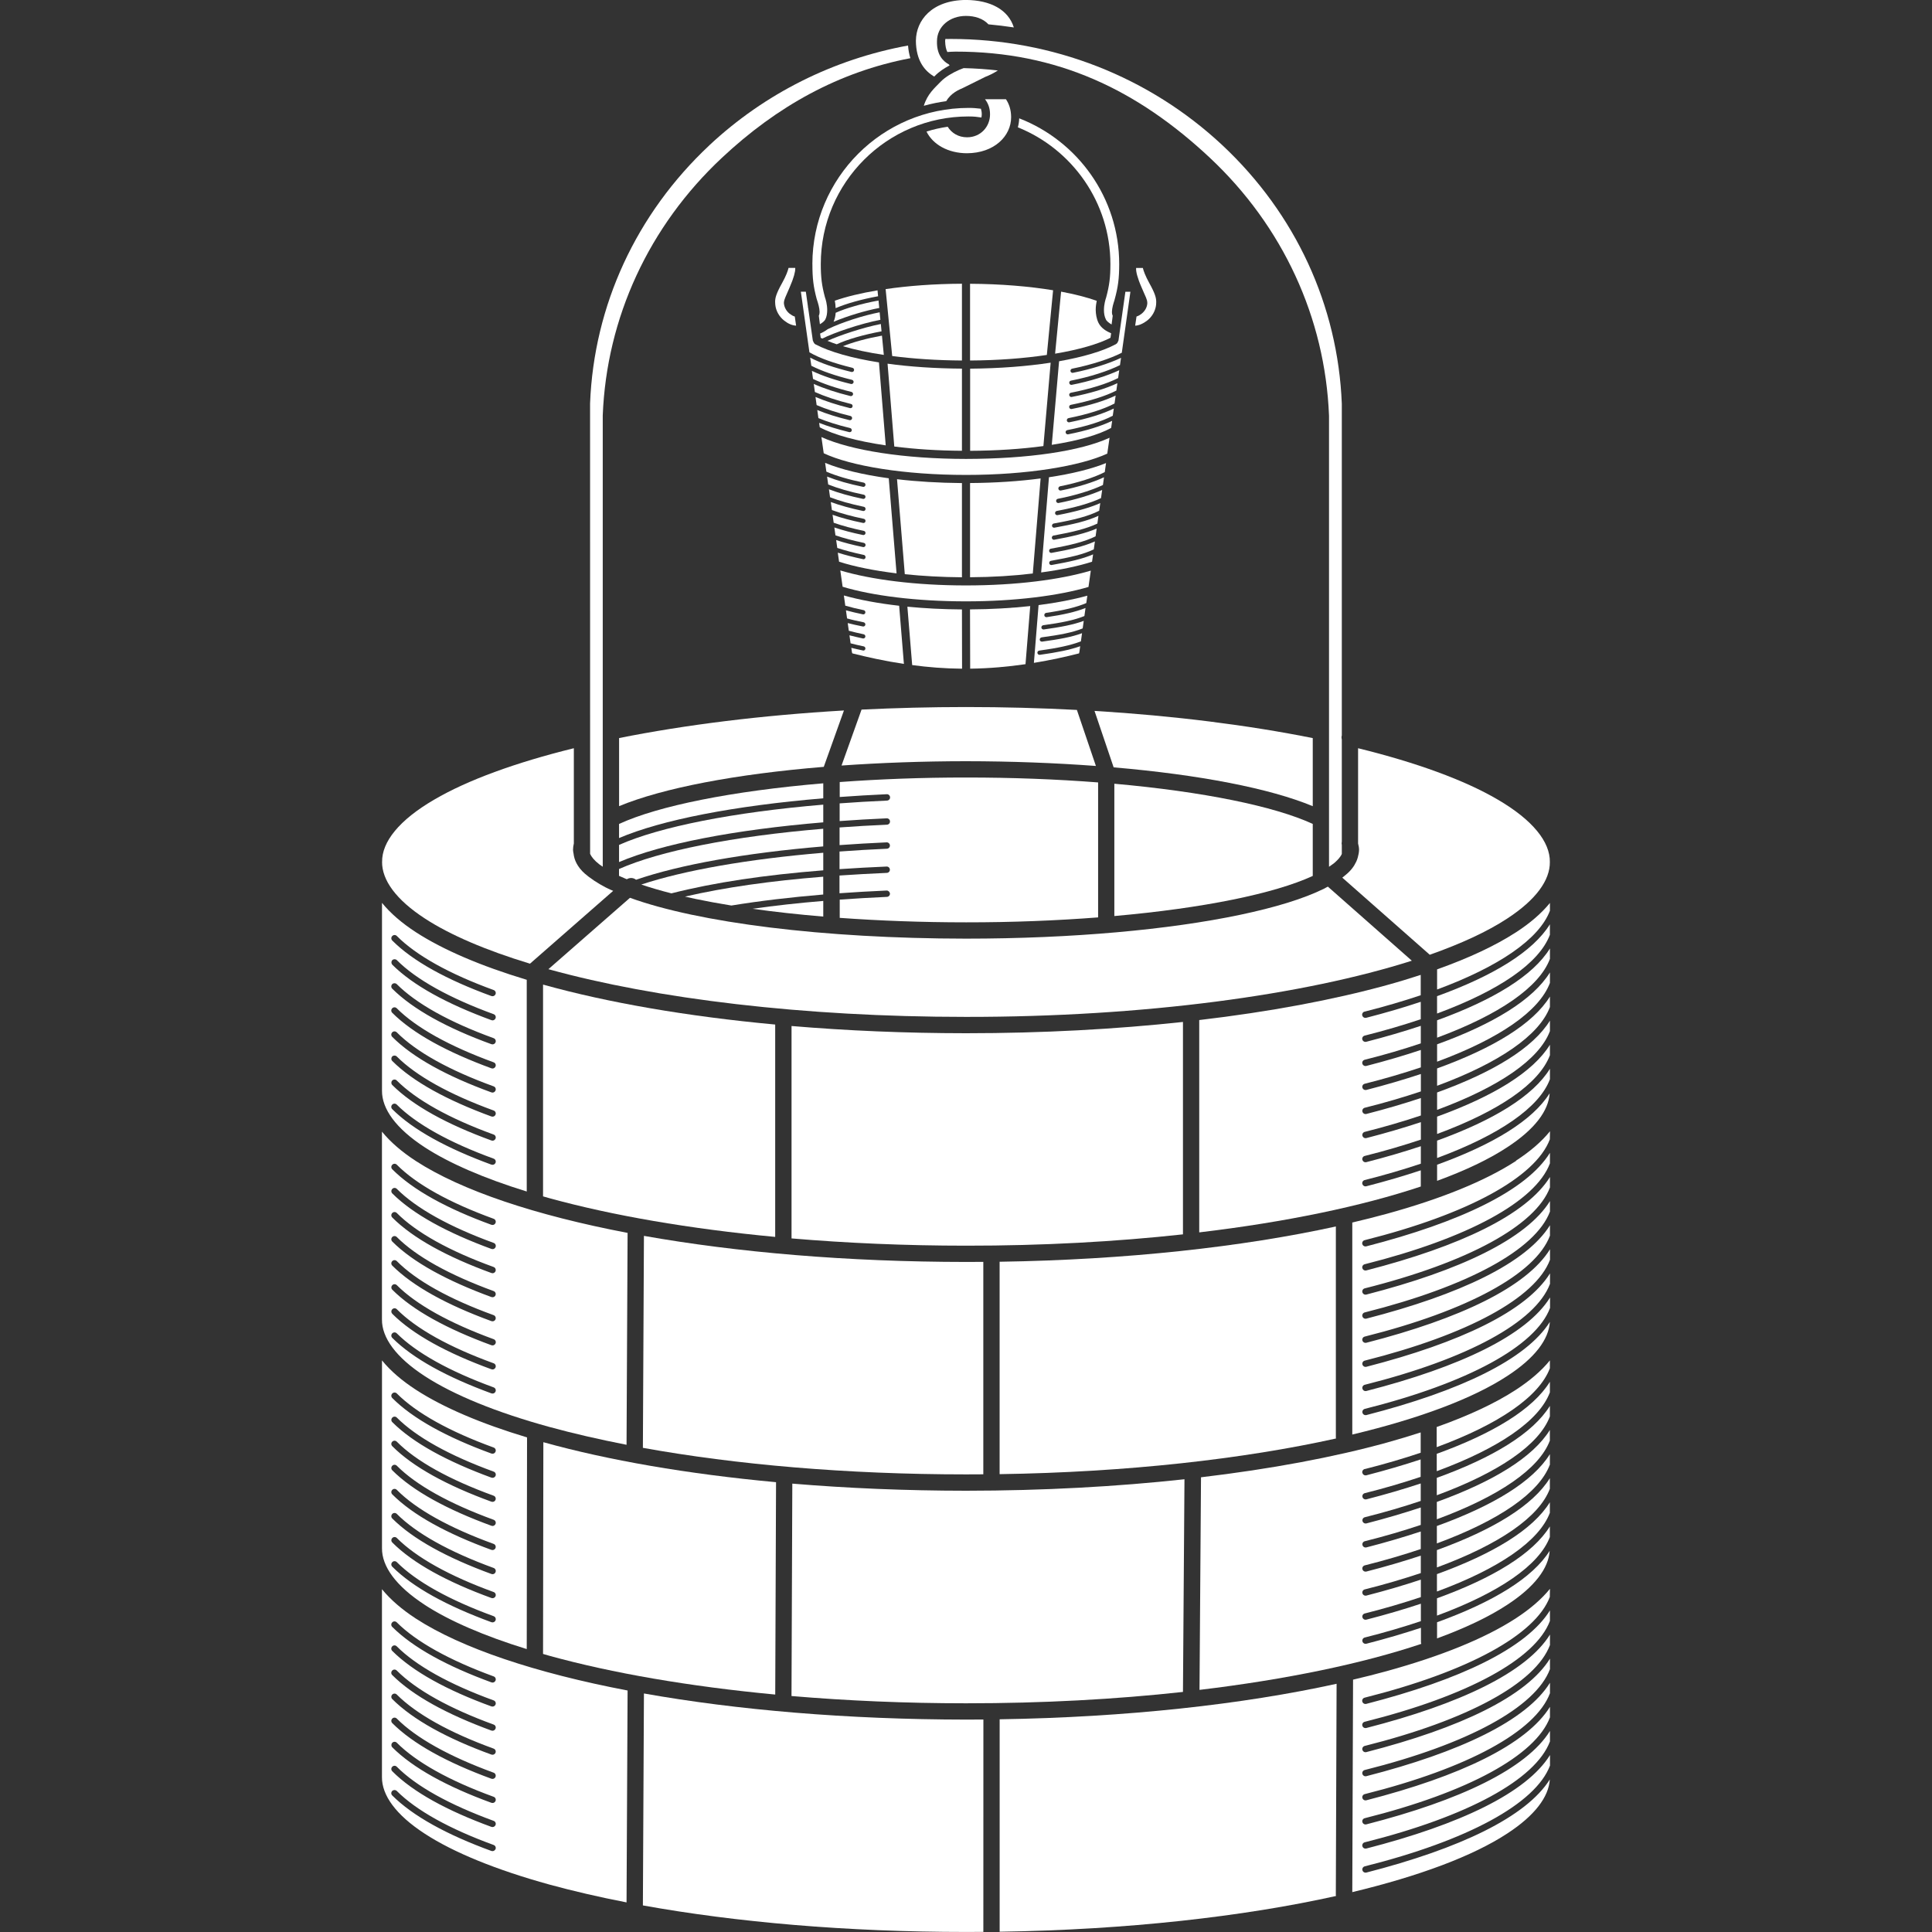
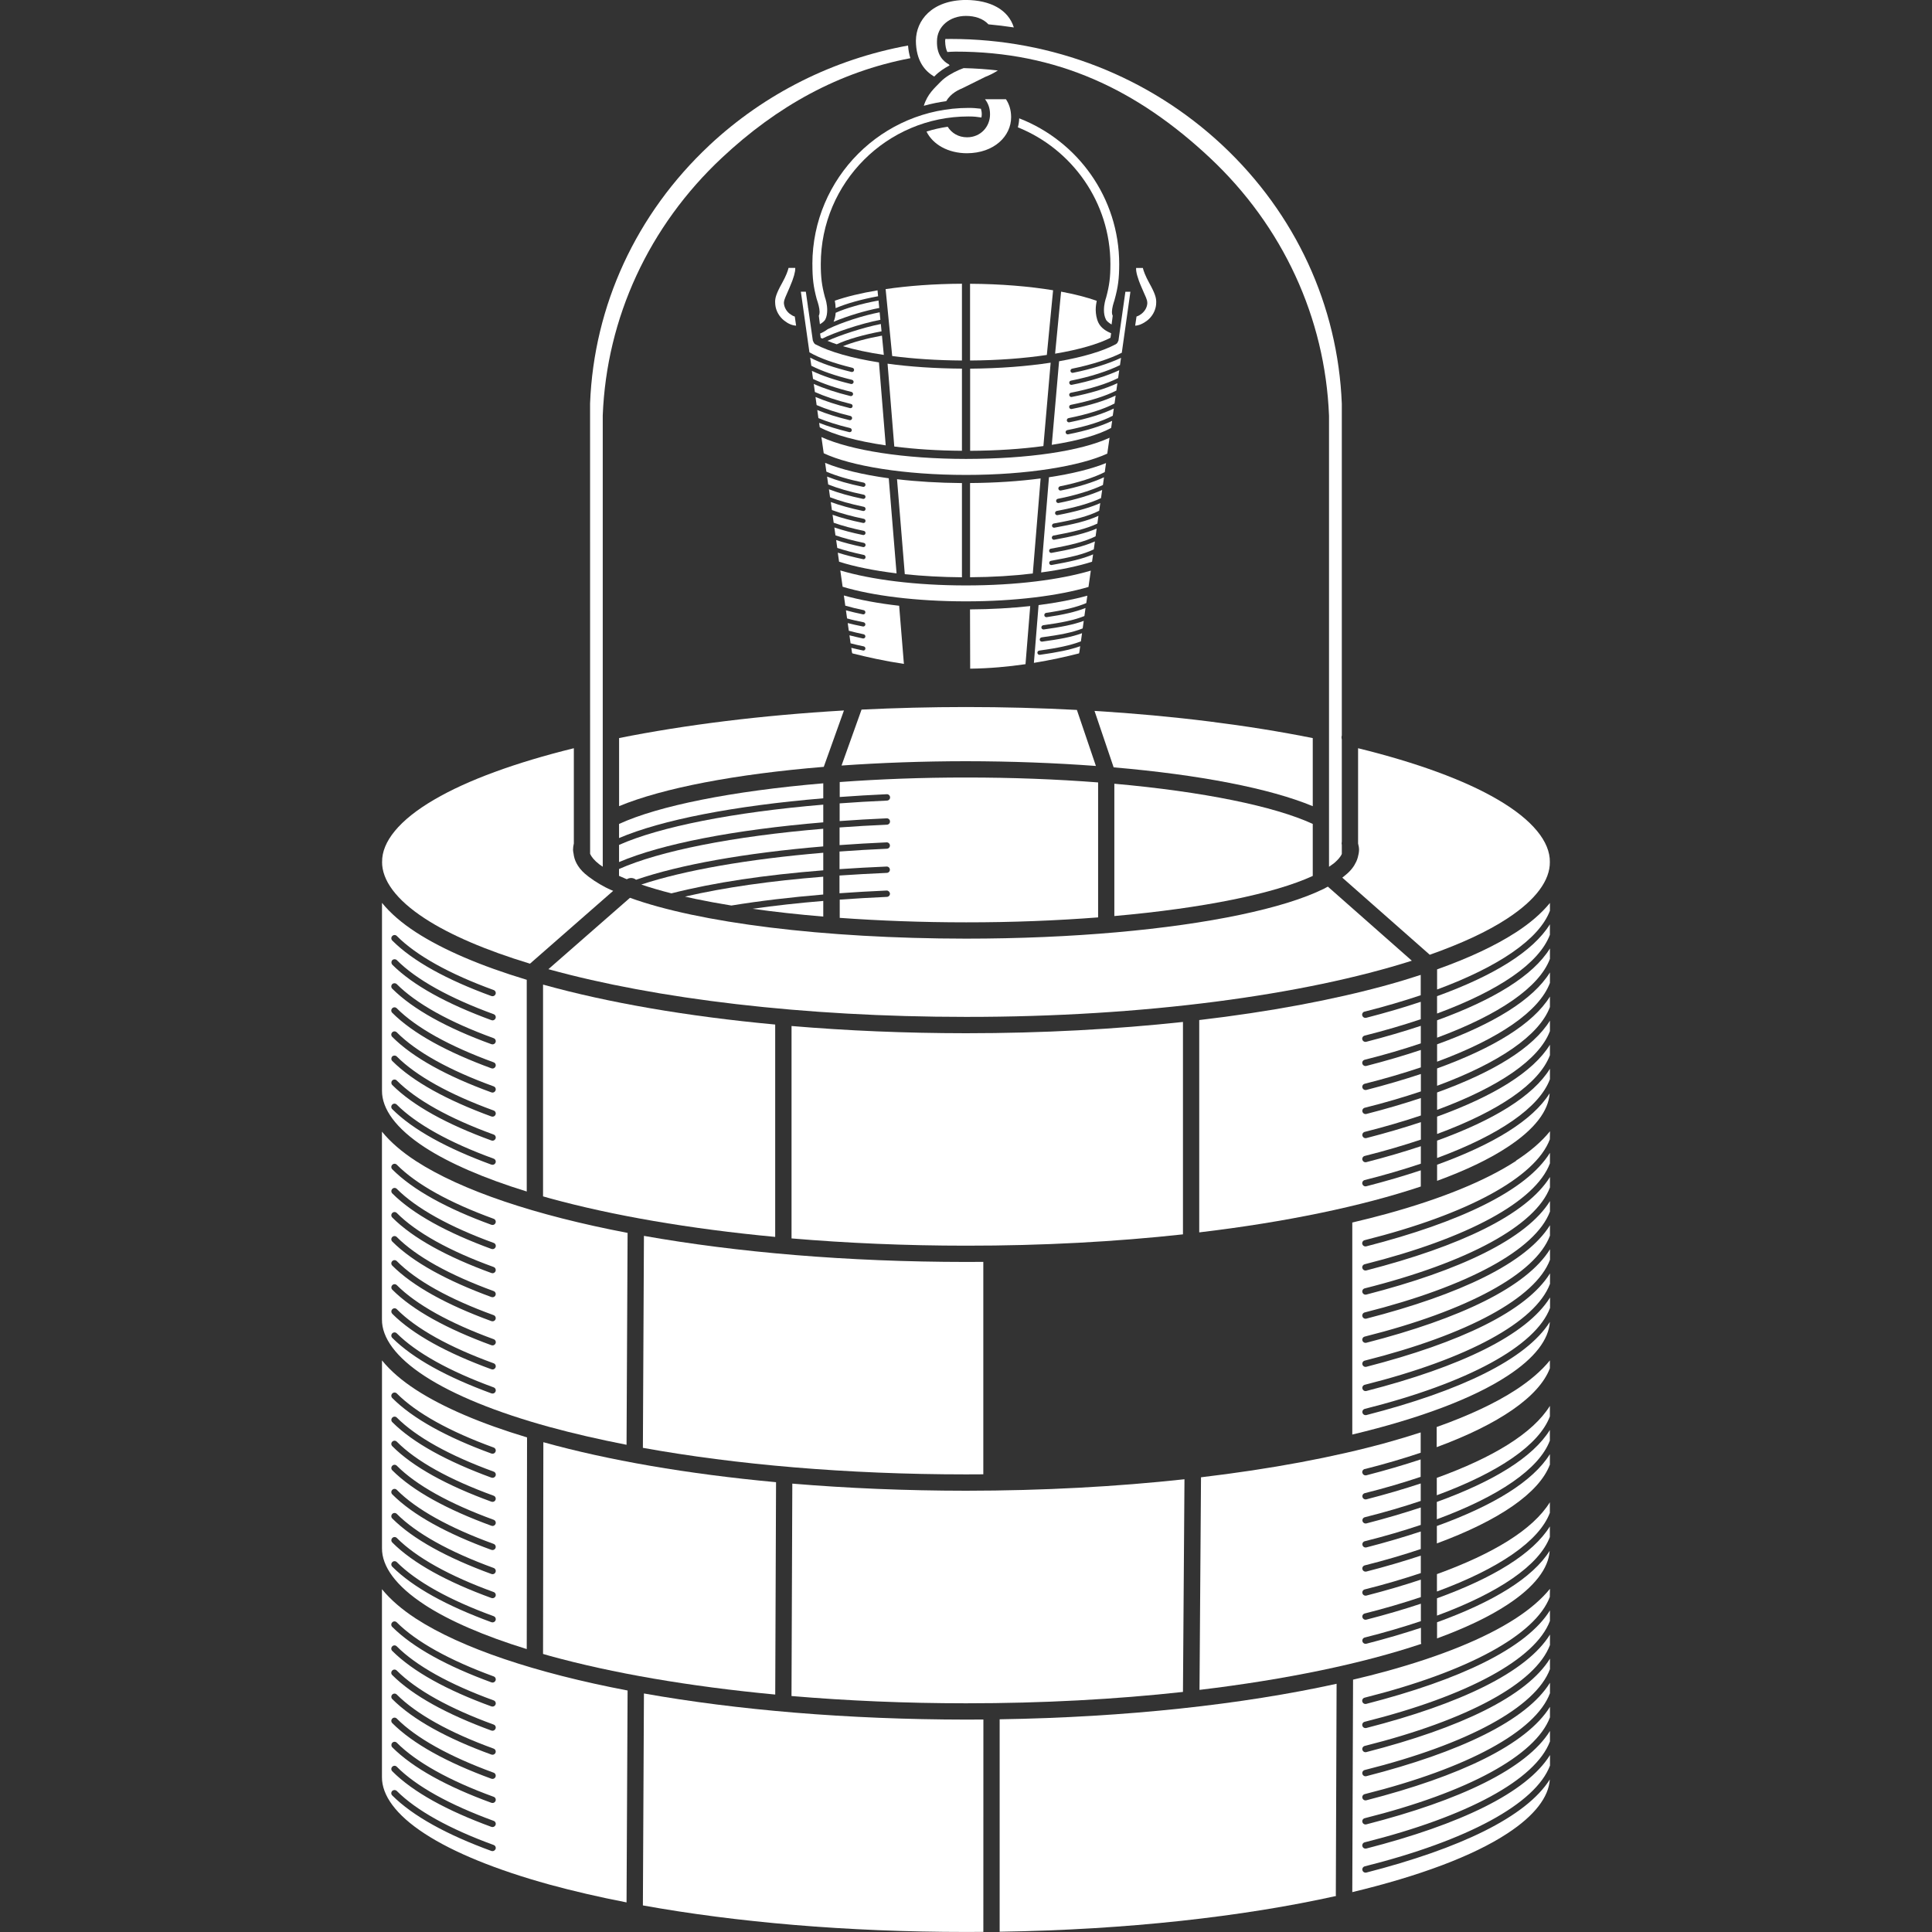
<svg xmlns="http://www.w3.org/2000/svg" id="Lag_2" viewBox="0 0 500 500">
  <rect x="0" y="0" width="500" height="500" fill="#333333" stroke="none" />
  <defs>
    <style>.cls-1{fill:none;}.cls-1,.cls-2{stroke-width:0px;}.cls-2{fill:#fff;fill-rule:evenodd;}</style>
  </defs>
  <g id="Lag_1-2">
    <rect class="cls-1" width="500" height="500" />
    <path class="cls-2" d="M210.77,88.86l-.16-.18-.25-.54-1.2-8.38c-.06-.16-.08-.32-.07-.47l-.54-3.8h-1.29l2.22,15.69c2.64,1.52,6.28,2.82,11.14,4.01.29.07.47.37.4.66-.05.25-.28.42-.53.42-.05,0-.09,0-.14-.01-4.49-1.1-7.98-2.29-10.68-3.71l.3,2.11c2.64,1.34,6.22,2.6,10.53,3.64.29.07.47.37.4.66-.07.25-.29.42-.54.42-.05,0-.09,0-.14-.01-4.03-.96-7.43-2.12-10.1-3.39l.29,2.09c2.57,1.22,5.94,2.38,9.95,3.36.29.07.47.37.4.66-.07.25-.29.42-.54.42-.03,0-.08,0-.12-.01-3.74-.92-6.93-1.99-9.5-3.14l.29,2.09c2.49,1.12,5.64,2.18,9.35,3.1.3.07.47.37.4.66-.05.25-.28.42-.53.42-.05,0-.09,0-.14-.01-3.46-.85-6.44-1.83-8.92-2.89l.29,2.1c2.39,1.03,5.33,2,8.77,2.83.29.07.47.37.4.66-.05.25-.28.42-.53.42-.05,0-.09,0-.14-.01-3.19-.77-5.99-1.65-8.33-2.62l.29,2.09c2.28.94,5.04,1.82,8.21,2.58h0c.29.06.47.35.42.64-.05.25-.28.42-.53.42-.05,0-.09,0-.14-.01-2.94-.72-5.54-1.52-7.77-2.39l.16,1.14c3.6,1.94,9.6,3.59,17.07,4.68l-1.75-21.47c-7-1.1-12.72-2.72-16.47-4.69l-.3-.24Z" />
    <path class="cls-2" d="M212.39,87.42c.14.07.29.13.44.2,2.92-1.49,9.83-3.86,15.01-4.86l-.19-1.94h0c-4.09.79-9.61,2.51-13.46,4.38-.63.49-1.3.85-1.95,1.13l.16,1.09Z" />
    <path class="cls-2" d="M210.25,68.34c0,3.73.26,5.85,1.12,9.08l.02.03.04.14c.3.91.67,2.11.68,3.14-.02.25-.01.62-.2.98l.28,2.2c.68-.4,1.27-.89,1.43-1.3.34-.68.46-1.54.46-2.38,0-1.44-.39-2.78-.59-3.32-.81-3.04-1.07-5.1-1.07-8.57.01-21.08,17.14-38.2,38.21-38.2,1.52,0,2.23.1,3.36.27h0c.05-.26.09-.53.09-.83,0-.54-.09-1.02-.22-1.44-1.29-.14-1.84-.21-3.22-.21-22.28.03-40.36,18.14-40.4,40.4Z" />
    <path class="cls-2" d="M239.78,34.05c1.64,3.33,5.56,5.6,10.47,5.61,7.06-.03,11.43-4.44,11.43-9.34-.01-1.97-.55-3.46-1.34-4.64h-5.42c.77.99,1.31,2.27,1.3,3.92,0,3.19-2.44,5.93-5.93,5.93-2.25.01-4.03-1.11-5.03-2.73-1.88.28-3.71.68-5.48,1.25Z" />
    <path class="cls-2" d="M160.21,223.1c10.99-4.69,29.8-8.36,52.85-10.28v-4.58c-23.36,1.97-42.32,5.74-52.85,10.42v4.44Z" />
    <path class="cls-2" d="M263.77,30.63c-.03.8-.15,1.57-.35,2.32,14,5.64,23.95,19.37,23.95,35.39,0,3.47-.26,5.51-1.1,8.65-.17.47-.57,1.81-.57,3.24,0,.84.13,1.7.49,2.41.16.43.79.93,1.49,1.34l.29-2.27c-.2-.36-.19-.73-.2-.98.01-1.02.38-2.22.67-3.08v-.04s.03-.1.03-.1h0c.9-3.27,1.17-5.41,1.18-9.17,0-17.17-10.77-31.86-25.89-37.72Z" />
    <path class="cls-2" d="M294.13,81.91l-.35,2.38c1.04-.08,2.02-.51,3.07-1.3,1.35-1.04,2.18-2.57,2.35-4.14.02-.25.03-.48.03-.7,0-1.08-.29-2.19-1.82-4.94-1-1.82-1.45-3.07-1.64-3.86h-1.74c-.01.06-.01.13-.01.2-.01.8.31,2.3,1.43,4.85,1.09,2.6,1.42,2.96,1.47,3.95v.21c-.09,1.06-.65,1.97-1.48,2.64-.36.27-.79.56-1.3.71h0Z" />
    <path class="cls-2" d="M287.81,108.92c-2.89,1.38-6.64,2.55-11.37,3.48-.04.01-.08.01-.11.01-.26,0-.48-.19-.54-.45-.07-.3.12-.6.43-.65,5.04-.99,8.94-2.25,11.76-3.71l.27-1.87c-2.9,1.41-6.68,2.59-11.5,3.56-.03.01-.08.01-.11.01-.26,0-.48-.18-.54-.44-.05-.3.14-.6.44-.65,5.14-1.03,9.07-2.31,11.9-3.78l.29-2.06c-2.88,1.36-6.63,2.53-11.37,3.48-.04.01-.08.01-.11.01-.26,0-.48-.18-.54-.44-.07-.3.12-.6.43-.65,5.04-1.01,8.97-2.27,11.77-3.69l.27-1.91c-2.96,1.41-7.08,2.63-11.81,3.56-.04.01-.08.01-.11.01-.26,0-.48-.19-.54-.45-.07-.3.13-.6.43-.65,5.05-.99,9.36-2.34,12.22-3.8l.29-2.03c-3.09,1.45-7.58,2.86-12.28,3.78-.03.01-.08.01-.11.01-.26,0-.48-.18-.54-.44-.07-.3.12-.6.43-.65,4.99-.98,9.76-2.54,12.69-4.02l.27-1.88c-3.09,1.47-7.66,2.92-12.43,3.87-.04.01-.08.01-.11.01h0c-.26,0-.49-.18-.54-.43-.05-.3.14-.6.44-.65,5.06-1.01,9.93-2.62,12.84-4.12l2.23-15.79h-1.3l-1.79,12.63-.29.6-.17.18-.26.19c-3.41,1.81-8.48,3.3-14.65,4.39l-1.89,21.63c6.72-1.04,12.06-2.55,15.36-4.37l.27-1.87Z" />
    <path class="cls-2" d="M160.21,216.89c10.99-4.7,29.8-8.36,52.85-10.29v-3.88c-23.64,2-42.71,5.84-52.85,10.52v3.65Z" />
    <path class="cls-2" d="M213.18,117.3c6.93,3.28,20.85,5.62,36.82,5.61,15.78.01,29.55-2.29,36.56-5.51l.59-4.11c-7.51,3.46-21.1,5.46-37.16,5.48-15.96-.01-29.8-2.2-37.41-5.66l.6,4.19Z" />
    <path class="cls-2" d="M274.61,75.49l-1.55,16.04c6.12-1.03,11.11-2.46,14.33-4.11l.17-1.16c-1.2-.52-2.56-1.29-3.27-2.7h0c-.53-1.09-.69-2.26-.72-3.33,0-.89.12-1.71.26-2.38-2.56-.91-5.67-1.71-9.22-2.37Z" />
    <path class="cls-2" d="M401.1,363.86c-4.39,7.08-14.68,13.33-29.26,18.61v4.5c16.07-5.93,26.5-13.06,29.27-20.4v-2.71Z" />
    <path class="cls-2" d="M248.95,93.3v-19.87c-7.18.03-13.9.54-19.75,1.39l1.7,17.32c5.45.71,11.57,1.12,18.06,1.16Z" />
    <path class="cls-2" d="M249.99,197c11.82.01,23.11.45,33.63,1.23l-4.92-14.5c-9.31-.49-18.9-.75-28.71-.75-9.22,0-18.25.24-27.02.66l-5.18,14.48c10.11-.71,20.91-1.11,32.19-1.12Z" />
-     <path class="cls-2" d="M401.1,385.28v-2.73c-4.38,7.08-14.66,13.33-29.23,18.61v4.49c16.06-5.92,26.47-13.02,29.24-20.37h-.01Z" />
    <path class="cls-2" d="M401.1,391.5v-2.71c-4.38,7.08-14.65,13.31-29.22,18.59v4.5c16.05-5.92,26.46-13.04,29.23-20.38h-.01Z" />
    <path class="cls-2" d="M401.11,397.76h-.01v-2.72c-4.38,7.07-14.66,13.32-29.21,18.6v4.48c16.04-5.92,26.45-13.03,29.22-20.36h0Z" />
    <path class="cls-2" d="M401.11,379.04v-2.71c-4.39,7.09-14.67,13.32-29.25,18.6v4.5c16.06-5.92,26.48-13.05,29.25-20.39h0Z" />
    <path class="cls-2" d="M164.61,227.68c11.27-3.89,28.21-6.93,48.44-8.63v-4.57c-23.36,1.95-42.32,5.74-52.85,10.42v1.77c.64.29,1.31.58,2.02.88.75-.47,1.68-.43,2.38.12Z" />
    <path class="cls-2" d="M401.1,372.81v-2.73c-4.39,7.09-14.67,13.34-29.25,18.62v4.49c16.07-5.93,26.49-13.04,29.26-20.38h-.01Z" />
    <path class="cls-2" d="M390.02,415.35c7.17-4.67,10.75-9.5,11.03-14-4.41,7.04-14.65,13.24-29.14,18.49h0v4.17c7.29-2.67,13.41-5.57,18.11-8.66Z" />
    <path class="cls-2" d="M248.11,18.14c-1.56.68-3.43,1.73-4.67,3.01-1.59,1.66-3.42,3.17-4.36,6.23,1.89-.53,3.82-.93,5.81-1.2,1.22-2.13,3.35-2.99,4.33-3.42h0l5.85-2.9c.8-.3,1.98-.84,3.18-1.62-2.88-.34-5.83-.54-8.86-.61-.38.13-.81.3-1.28.5Z" />
    <path class="cls-2" d="M353.15,261.81c5.21-1.31,10.05-2.74,14.53-4.24v-5.27c-2.81.92-5.73,1.81-8.79,2.65-13.87,3.82-30.31,6.9-48.53,9.04v54.95c22.48-2.67,42.13-6.79,57.34-11.87v-4.19c-4.39,1.45-9.1,2.84-14.13,4.13-.07.01-.13.02-.2.02-.36,0-.69-.26-.8-.63-.11-.44.16-.89.6-1,5.21-1.31,10.06-2.74,14.54-4.24v-4.52c-4.39,1.46-9.1,2.84-14.13,4.13-.07.01-.13.02-.2.02-.36,0-.69-.25-.8-.62-.11-.45.16-.9.6-1.01,5.21-1.3,10.05-2.73,14.54-4.23v-4.52c-4.39,1.45-9.1,2.84-14.13,4.13-.07.01-.13.02-.2.02-.36,0-.69-.25-.8-.62-.11-.45.16-.9.6-1.01,5.21-1.31,10.05-2.74,14.53-4.24v-4.52c-4.39,1.46-9.1,2.84-14.13,4.13-.07.01-.13.02-.2.02-.36,0-.69-.25-.8-.62-.11-.45.16-.9.6-1.01,5.21-1.3,10.05-2.73,14.53-4.23v-4.51c-4.39,1.45-9.1,2.84-14.13,4.13-.07.01-.13.02-.2.02-.37,0-.71-.25-.81-.62-.11-.44.16-.89.6-1,5.21-1.31,10.05-2.74,14.53-4.24v-4.51c-4.39,1.46-9.1,2.85-14.13,4.14-.07.01-.13.02-.2.02-.37,0-.71-.25-.81-.62-.11-.44.16-.89.6-1,5.21-1.3,10.05-2.74,14.53-4.24v-4.54c-4.39,1.45-9.1,2.84-14.13,4.13-.07.01-.13.02-.2.02-.37,0-.71-.25-.81-.62-.11-.44.16-.89.6-1,5.21-1.31,10.05-2.74,14.53-4.24v-4.51c-4.39,1.46-9.1,2.85-14.13,4.14-.07.01-.13.02-.2.02-.37,0-.71-.25-.81-.62h-.01c-.1-.45.16-.9.61-1.01Z" />
    <path class="cls-2" d="M218.41,183.87c-21.42,1.25-41.15,3.73-58.19,7.14v17.62c11.35-4.69,30.1-8.29,52.97-10.17l5.22-14.59Z" />
    <path class="cls-2" d="M353.22,380.19c5.18-1.3,9.99-2.73,14.45-4.22v-5.26c-2.79.9-5.68,1.78-8.71,2.62-13.77,3.8-30.08,6.85-48.14,8.99l-.39,55.02c22.51-2.7,42.19-6.81,57.4-11.91-.03-.15-.09-.27-.09-.43v-3.73c-4.41,1.45-9.11,2.84-14.14,4.13-.07.01-.13.02-.2.02-.37,0-.71-.25-.81-.62-.11-.45.16-.9.6-1.01,5.21-1.31,10.05-2.74,14.53-4.24v-4.51c-4.4,1.46-9.1,2.84-14.13,4.13-.07.01-.13.02-.2.02-.37,0-.69-.25-.8-.62-.11-.44.16-.89.6-1,5.21-1.31,10.04-2.74,14.52-4.24v-4.52c-4.4,1.46-9.09,2.84-14.11,4.13-.07.01-.13.02-.2.02-.37,0-.71-.25-.81-.62-.11-.44.16-.89.6-1,5.2-1.3,10.03-2.73,14.51-4.23v-4.51c-4.4,1.45-9.08,2.83-14.1,4.12-.07.01-.13.02-.2.02-.37,0-.71-.25-.81-.62-.11-.44.16-.89.6-1,5.2-1.3,10.03-2.73,14.5-4.23v-4.54c-4.39,1.45-9.07,2.83-14.09,4.12-.07.01-.13.02-.2.02-.37,0-.69-.25-.8-.62-.11-.44.16-.89.6-1,5.2-1.3,10.02-2.72,14.49-4.22v-4.51c-4.39,1.45-9.07,2.83-14.08,4.12-.07.01-.13.02-.2.02-.37,0-.69-.25-.8-.62-.11-.44.16-.89.6-1,5.19-1.3,10-2.72,14.47-4.22v-4.52c-4.39,1.45-9.06,2.82-14.07,4.11-.07.01-.13.02-.2.02-.37,0-.71-.25-.81-.62-.11-.44.16-.89.6-1,5.19-1.3,9.99-2.72,14.46-4.22v-4.51c-4.39,1.45-9.06,2.82-14.06,4.11-.07.01-.13.02-.2.02-.37,0-.71-.25-.81-.62l-.02-.02c-.11-.45.16-.9.67-1.03Z" />
    <path class="cls-2" d="M392.33,359.67c-5.4,3.52-12.33,6.73-20.52,9.64v5.21c16.09-5.93,26.52-13.06,29.3-20.42v-2.03c-2.2,2.71-5.17,5.24-8.78,7.6Z" />
-     <path class="cls-2" d="M258.7,381.51c32.9-.49,63.05-3.91,87.06-9.23-.01-.08-.04-.15-.04-.22v-54.65c-24.22,5.3-54.25,8.63-87.02,9.13v54.98Z" />
    <path class="cls-2" d="M248.95,116.66v-21.26h0c-6.95-.04-13.49-.49-19.25-1.28l1.74,21.44c5.3.67,11.24,1.07,17.51,1.1Z" />
    <path class="cls-2" d="M227.96,83.85c-4.61.9-10.7,2.94-13.81,4.36.74.3,1.54.61,2.39.89,2.84-1.31,7.04-2.5,11.6-3.35l-.18-1.9Z" />
    <path class="cls-2" d="M251.06,116.67c6.91-.03,13.35-.47,18.97-1.23l1.88-21.58c-6.14.94-13.24,1.49-20.84,1.55v21.26Z" />
    <path class="cls-2" d="M229.57,232.11c-4.22.19-8.29.43-12.25.71v4.72c10.24.74,21.25,1.16,32.71,1.16,12,.01,23.5-.46,34.16-1.28v-34.93c-10.65-.82-22.15-1.28-34.16-1.27-11.46-.01-22.46.42-32.71,1.17v3.87c3.95-.29,8.02-.53,12.18-.72.45-.02.83.34.85.79.02.46-.33.84-.79.86-4.2.18-8.29.43-12.26.72v4.58c3.95-.29,8.02-.53,12.18-.71.45-.02.83.34.85.79.02.46-.33.84-.79.86-4.2.18-8.29.42-12.26.71v4.57c3.95-.28,8.02-.53,12.18-.71.45-.02.83.34.85.79.02.46-.33.84-.79.86-4.19.18-8.28.43-12.25.72v4.56c3.92-.27,7.97-.49,12.18-.67.45-.02.83.33.85.79.02.45-.33.83-.79.85-4.23.18-8.31.42-12.25.68v4.59c3.94-.28,7.98-.52,12.18-.7h0c.45-.02.83.34.88.79.02.45-.33.83-.79.85Z" />
    <path class="cls-2" d="M213.05,231.5v-4.61c-13.64,1.09-25.44,2.76-35.78,5.15.89.2,1.78.4,2.71.6,2.92.61,6.03,1.18,9.3,1.71h0c7.42-1.21,15.32-2.14,23.77-2.85Z" />
    <path class="cls-2" d="M213.07,220.69c-19.59,1.65-36.08,4.57-47.1,8.23,2.35.8,4.94,1.56,7.79,2.28h0c11.21-2.84,24.14-4.76,39.3-5.96v-4.55Z" />
    <path class="cls-2" d="M204.07,69.35c-.19.8-.63,2.03-1.64,3.85-1.52,2.73-1.83,3.86-1.83,4.92,0,.21.02.45.04.72.15,1.58,1,3.11,2.32,4.14,1.03.81,2.01,1.23,3.07,1.3l-.34-2.36c-.53-.15-.96-.45-1.35-.74-.79-.64-1.33-1.55-1.45-2.54-.02-.14-.02-.25-.02-.28.07-.99.39-1.36,1.48-3.97h0c1.13-2.57,1.46-4.07,1.46-4.86,0-.07-.01-.13-.01-.2h-1.74Z" />
    <path class="cls-2" d="M339.74,226.69v-13.46h0c-9.93-4.58-28.41-8.36-51.35-10.4v34.24c22.93-2.02,41.41-5.79,51.35-10.38Z" />
    <path class="cls-2" d="M347.37,227.12l22.65,19.97c8.13-2.87,14.9-6,20-9.34,7.52-4.9,11.13-9.97,11.08-14.66.08-5.19-4.4-10.87-13.54-16.19-8.56-5.01-20.95-9.54-36.09-13.26v24.66c.15.55.25,1.1.25,1.66-.02.66-.15,1.28-.31,1.88-.09.35-.22.72-.39,1.1-.02.05-.04.09-.07.14-.51,1.11-1.38,2.3-2.77,3.41h0c-.25.21-.52.42-.8.65Z" />
    <path class="cls-2" d="M339.74,191.02c-16.59-3.33-35.73-5.77-56.48-7.04l4.95,14.61h0c22.2,1.91,40.41,5.43,51.53,10.05v-17.62Z" />
    <path class="cls-2" d="M237.03,10.48c.03,5.32,2.36,7.93,4.74,9.34.05-.05.09-.09.14-.14,1.12-1.16,2.52-2.05,3.84-2.75-.07-.07-.1-.16-.16-.24-1.55-.86-3.2-2.52-3.1-6.04.01-3.81,3.32-6.53,7.48-6.53,2.29-.01,4.46.67,5.84,2.18,2.2.2,4.39.47,6.57.8-1.44-4.62-6.09-7.05-12.34-7.11-9.02.04-12.95,5.42-13,10.48Z" />
    <path class="cls-2" d="M246.04,10.08c-.42,0-.93.04-1.37,0-.03.19-.07.37-.07.57.04,1.33.26,2.18.57,2.81.55-.05,1.23-.08,2.09-.1,26.33-.03,47.06,9.87,65.86,27.48,18.85,17.67,29.84,41.39,30.83,66.77v116.71c.36-.25.74-.52,1.16-.82.14-.09.21-.18.33-.27.82-.72,1.38-1.39,1.71-1.99.04-.09.09-.18.11-.26v-2.29c-.07-.3-.07-.6,0-.88v-26.39c-.08-.31-.11-.65-.03-.99.01-.03.02-.05.03-.08v-85.87c-1.01-25.43-11.97-49.16-30.9-66.89h0c-18.97-17.74-43.92-27.5-70.31-27.51Z" />
    <path class="cls-2" d="M392.36,300.44c-8.04,5.23-19.43,9.82-33.43,13.68-2.87.79-5.87,1.54-8.96,2.27v54.87c17.38-4.15,31.24-9.34,40.1-15.15,7.18-4.66,10.75-9.49,11.03-14-6.11,9.74-23.29,17.89-47.49,24.11-.07.01-.13.02-.2.02-.37,0-.71-.25-.81-.62-.11-.44.16-.89.6-1,26.63-6.7,44.21-16.2,47.95-26.12v-2.71c-6.05,9.77-23.27,17.96-47.55,24.2-.08.01-.15.02-.21.02-.37,0-.69-.25-.8-.63-.11-.44.16-.89.6-1,26.63-6.69,44.21-16.21,47.95-26.12v-2.71c-6.05,9.76-23.27,17.93-47.55,24.18-.07.01-.13.02-.2.02-.37,0-.69-.25-.8-.62-.11-.44.16-.89.6-1,26.63-6.71,44.21-16.19,47.95-26.1v-2.72c-6.05,9.77-23.27,17.96-47.55,24.2-.07.01-.13.02-.2.02-.37,0-.71-.25-.81-.62-.11-.44.16-.89.6-1,26.63-6.69,44.21-16.21,47.95-26.12v-2.7c-6.05,9.76-23.27,17.93-47.55,24.18-.07.01-.13.02-.2.02-.36,0-.69-.25-.8-.62-.11-.45.16-.9.6-1.01,26.63-6.71,44.21-16.19,47.95-26.1v-2.72c-6.05,9.77-23.27,17.96-47.55,24.2-.07.01-.13.02-.2.02-.36,0-.69-.25-.8-.62-.11-.45.16-.9.6-1.01,26.63-6.7,44.21-16.21,47.95-26.12v-2.7c-6.05,9.76-23.27,17.93-47.55,24.18-.07.01-.13.02-.2.02-.37,0-.71-.25-.81-.62-.11-.44.16-.89.6-1,26.63-6.71,44.21-16.19,47.95-26.1v-2.73c-6.05,9.77-23.27,17.96-47.55,24.2-.07.01-.13.02-.2.02-.37,0-.71-.25-.81-.62-.11-.44.16-.89.6-1,26.63-6.69,44.21-16.21,47.95-26.12h-.01s.04-2.07.04-2.07c-2.2,2.71-5.15,5.24-8.78,7.6Z" />
    <path class="cls-2" d="M98.88,223.05c-.04,4.69,3.57,9.77,11.08,14.66,6.53,4.26,15.8,8.23,27.2,11.69l21.53-18.85c-.46-.2-.97-.4-1.39-.62-.01,0-.02-.01-.02-.01-.08-.03-.71-.32-1.75-.93-.11-.07-.21-.12-.33-.19-.02-.01-.03-.02-.05-.03-.95-.55-1.83-1.14-2.63-1.75-.06-.03-.1-.07-.15-.1-.02-.01-.03-.03-.05-.04-.06-.04-.13-.1-.18-.15-2.26-1.68-3.28-3.6-3.59-5.12-.03-.12-.04-.25-.07-.37-.01-.08-.02-.17-.03-.25-.07-.34-.14-.68-.15-1.04,0-.56.08-1.12.21-1.66v-24.65c-15.15,3.73-27.56,8.28-36.11,13.29h0c-9.14,5.31-13.6,10.99-13.51,16.14Z" />
-     <path class="cls-2" d="M213.06,233.16c-6.41.53-12.5,1.2-18.3,2.03,5.69.8,11.84,1.48,18.3,2.02v-4.05Z" />
+     <path class="cls-2" d="M213.06,233.16c-6.41.53-12.5,1.2-18.3,2.03,5.69.8,11.84,1.48,18.3,2.02v-4.05" />
    <path class="cls-2" d="M248.95,125.02c-5.98-.05-11.67-.39-16.8-1h0s2.01,24.58,2.01,24.58c4.58.48,9.57.76,14.79.8v-24.38Z" />
    <path class="cls-2" d="M223.42,144.71s-.08,0-.11-.01c-2.39-.5-4.55-1.06-6.49-1.67l.33,2.34c3.95,1.27,9.04,2.3,14.88,3.02l-2.02-24.61c-6.71-.92-12.38-2.29-16.47-3.99l.33,2.28c2.56,1.09,5.82,2.06,9.68,2.84.29.07.49.35.43.65-.05.26-.28.44-.54.44-.04,0-.08,0-.11-.01-3.62-.74-6.73-1.63-9.28-2.65l.29,2.04c2.49,1,5.58,1.9,9.21,2.65.29.05.49.35.43.65-.05.26-.28.44-.54.44-.03,0-.08,0-.11-.01-3.39-.71-6.33-1.54-8.8-2.48l.29,2.06c2.4.93,5.34,1.76,8.75,2.47.29.05.49.36.43.65-.05.26-.28.44-.54.44-.04,0-.08,0-.11-.01-3.18-.67-5.97-1.45-8.34-2.31l.29,2.07c2.31.85,5.09,1.62,8.26,2.27.29.05.49.35.43.64-.04.26-.27.44-.53.44-.03,0-.08,0-.11-.01-2.99-.61-5.62-1.31-7.88-2.11l.29,2.06c2.22.78,4.84,1.49,7.8,2.1.29.05.49.35.43.64-.05.26-.28.44-.54.44-.04,0-.08,0-.11-.01-2.77-.56-5.26-1.23-7.41-1.95l.29,2.04c2.12.72,4.58,1.37,7.35,1.95.3.07.49.35.43.65-.05.26-.29.44-.54.44-.03,0-.08,0-.11-.01-2.57-.54-4.9-1.13-6.95-1.81l.29,2.04c2.02.66,4.31,1.27,6.88,1.81h0c.29.05.48.35.43.68-.05.26-.28.44-.54.44Z" />
    <path class="cls-2" d="M223.43,168.35s-.08,0-.11-.01c-1.04-.21-2.03-.45-3-.68l.16,1.13.1.3c3.83.97,8.35,1.98,13.35,2.73l-1.23-15.05c-5.46-.62-10.3-1.53-14.31-2.66l.37,2.64c1.47.42,3.06.81,4.76,1.16.29.05.49.35.43.65-.04.26-.28.44-.53.44-.03,0-.08,0-.11-.01-1.56-.32-3.01-.67-4.38-1.04l.29,2.1c1.36.39,2.42.61,4.3,1,.29.07.49.36.43.65-.05.26-.28.44-.54.44-.04,0-.08,0-.11-.01-1.66-.35-2.71-.55-3.91-.88l.28,1.99c1.21.32,2.48.63,3.85.91.29.07.49.36.43.65-.05.26-.28.44-.54.44-.04,0-.08,0-.11-.01-1.21-.26-2.36-.53-3.46-.81l.29,2.07c1.09.28,2.2.55,3.39.79h0c.3.06.5.36.44.65-.05.26-.28.44-.54.44Z" />
    <path class="cls-2" d="M251.05,125.01v24.38c5.79-.03,11.27-.37,16.24-.97l2.02-24.6c-5.51.73-11.7,1.15-18.26,1.19Z" />
    <path class="cls-2" d="M274.34,125.85c4.59-.89,8.92-2.31,11.57-3.67l.33-2.34c-3.77,1.53-8.83,2.78-14.77,3.67l-2.02,24.64c5.11-.68,9.6-1.64,13.17-2.77l.27-1.91c-2.75,1.2-6.06,1.92-10.71,2.75-.03.01-.07.01-.1.01-.26,0-.49-.18-.54-.45-.05-.3.14-.6.44-.64,5.02-.9,8.39-1.66,11.09-2.96l.29-2.06c-2.85,1.28-6.41,2.11-11.2,2.96-.03.01-.07.01-.1.01-.26,0-.49-.18-.54-.45-.05-.3.14-.59.44-.64,5.15-.92,8.79-1.82,11.58-3.2l.28-2.01c-2.82,1.21-6.31,2.05-10.96,2.89-.03.01-.07.01-.1.01-.26,0-.49-.18-.54-.45-.05-.3.14-.59.44-.64,5-.9,8.59-1.8,11.34-3.1l.28-2.01c-2.88,1.34-6.48,2.19-11.38,3.07-.03.01-.07.01-.1.01-.26,0-.49-.18-.54-.45-.04-.29.15-.59.45-.64,5.27-.94,8.96-1.87,11.76-3.3l.28-1.98c-2.83,1.26-6.66,2.28-11.05,3.11-.03.01-.07.01-.1.01-.26,0-.49-.18-.54-.45-.05-.29.14-.59.44-.64,4.69-.88,8.71-2.01,11.44-3.32l.3-2.11c-2.88,1.29-6.93,2.53-11.26,3.37-.04.01-.08.01-.11.01-.26,0-.48-.19-.54-.45-.05-.29.14-.59.44-.64,4.61-.89,8.9-2.24,11.67-3.58l.28-2c-2.79,1.31-6.86,2.59-11.16,3.43-.04.01-.08.01-.11.01h0c-.26,0-.48-.17-.54-.45-.05-.29.14-.58.44-.65Z" />
    <path class="cls-2" d="M251.05,73.43v19.87c7.22-.04,13.99-.56,19.87-1.44l1.62-16.74c-6.22-1.02-13.59-1.64-21.48-1.68Z" />
    <path class="cls-2" d="M269.56,164.95c4.68-.63,8.01-1.25,10.64-2.32l.27-1.95c-2.7,1-6.02,1.63-10.33,2.22h-.08c-.28,0-.52-.19-.55-.47-.04-.29.17-.57.47-.62,4.61-.63,8.02-1.3,10.66-2.38l.29-2.08c-2.64,1.04-5.89,1.76-10.05,2.37h-.08c-.27,0-.52-.19-.53-.49-.04-.29.17-.57.47-.62,4.46-.65,7.8-1.43,10.39-2.54l.27-1.91c-3.62,1-7.86,1.83-12.62,2.44l-1.21,14.95c4.32-.71,8.28-1.58,11.67-2.45l.09-.29.22-1.57c-2.71.96-5.93,1.6-10.45,2.23h-.08c-.27,0-.5-.2-.54-.47-.06-.3.16-.57.46-.62,4.83-.67,8.09-1.36,10.79-2.39l.3-2.12c-2.7,1.01-5.94,1.58-10.32,2.18h-.08c-.28,0-.52-.19-.55-.47-.04-.29.17-.57.47-.62Z" />
-     <path class="cls-2" d="M236.07,172.12c4.06.55,8.4.9,12.91.94h0l-.03-15.34c-4.96-.03-9.71-.28-14.12-.71l1.24,15.1Z" />
    <path class="cls-2" d="M228.25,86.86h0c-3.86.7-7.47,1.68-10.11,2.74,3.01.89,6.58,1.65,10.59,2.25l-.48-4.99Z" />
    <path class="cls-2" d="M227.55,79.7l-.19-1.93c-4.33.8-8.41,1.97-11.09,3.18h0c-.05.77-.21,1.57-.54,2.33,3.75-1.57,8.28-2.9,11.83-3.58Z" />
    <path class="cls-2" d="M227.11,75.14c-4.31.72-8.06,1.63-11.06,2.68h0c.11.56.19,1.24.21,1.93,2.82-1.21,6.78-2.31,10.99-3.08l-.15-1.54Z" />
    <path class="cls-2" d="M282.29,147.68c-7.95,2.35-19.3,3.83-32.3,3.83s-24.57-1.5-32.52-3.88l.6,4.22c7.62,2.31,19.09,3.78,31.93,3.78h0c12.68,0,24.05-1.47,31.7-3.73l.6-4.22Z" />
    <path class="cls-2" d="M265.4,171.9l1.22-15.05c-4.82.53-10.06.83-15.58.86l.04,15.34c5.04-.06,9.85-.51,14.31-1.16Z" />
    <path class="cls-2" d="M258.71,444.95v54.98c32.89-.49,63.05-3.91,87.05-9.25h0c-.01-.09-.05-.16-.05-.24l.2-54.68c-24.24,5.33-54.35,8.68-87.19,9.19Z" />
    <path class="cls-2" d="M371.92,268.55c16.02-5.93,26.43-13.05,29.2-20.39h0v-2.7c-4.38,7.08-14.64,13.31-29.2,18.59v4.5Z" />
-     <path class="cls-2" d="M401.1,357.62c-4.39,7.1-14.69,13.34-29.27,18.63v4.49c16.08-5.93,26.51-13.05,29.28-20.39v-2.73Z" />
    <path class="cls-2" d="M371.92,274.76c16.02-5.92,26.43-13.03,29.2-20.38v-2.71c-4.38,7.07-14.64,13.32-29.2,18.6v4.49Z" />
    <path class="cls-2" d="M98.85,292.87v48.61c-.04,4.69,3.57,9.77,11.08,14.66,7.46,4.86,18.52,9.38,32.25,13.15,6.13,1.68,12.84,3.22,19.97,4.62l.27-54.84c-23.9-4.56-43-10.96-54.79-18.6-3.63-2.36-6.58-4.9-8.78-7.6h0ZM101.53,340c-.33-.33-.33-.84,0-1.17s.84-.33,1.17,0c5.03,5.08,13.65,9.84,25.06,13.99.43.16.65.63.49,1.06-.13.32-.44.54-.78.54-.09,0-.19-.02-.28-.05h0c-11.54-4.21-20.34-9.02-25.67-14.36ZM128.25,360.11c-.13.34-.44.54-.78.54h0c-.09,0-.19-.01-.28-.04-11.54-4.23-20.34-9.04-25.67-14.37-.33-.33-.33-.84,0-1.17s.84-.33,1.17,0c5.04,5.04,13.67,9.82,25.08,13.99.42.16.64.63.48,1.06ZM101.53,301.43c.33-.33.84-.33,1.17,0,5.03,5.08,13.65,9.84,25.06,13.99.43.16.65.63.49,1.06-.13.34-.44.54-.78.54-.09,0-.19-.01-.28-.04-11.54-4.2-20.34-9.02-25.67-14.37-.33-.33-.33-.84,0-1.17ZM101.53,307.68c.33-.33.84-.33,1.17,0,5.04,5.05,13.66,9.83,25.08,13.99.42.16.64.63.48,1.06-.13.34-.44.54-.78.54-.09,0-.19-.01-.28-.04h0c-11.54-4.23-20.34-9.04-25.67-14.37-.33-.33-.33-.85,0-1.17ZM128.25,335.18c-.13.34-.44.54-.78.54-.09,0-.19-.01-.28-.04-11.54-4.23-20.34-9.04-25.67-14.37-.33-.33-.33-.84,0-1.17.31-.33.84-.33,1.17,0,5.03,5.05,13.65,9.82,25.06,13.99.43.16.65.63.49,1.06ZM128.25,341.41c-.13.34-.44.54-.78.54-.09,0-.19-.01-.28-.04-11.53-4.21-20.32-9.03-25.67-14.37-.33-.33-.33-.84,0-1.17s.84-.33,1.17,0c5.03,5.08,13.65,9.85,25.06,13.99.43.16.65.63.49,1.06ZM128.25,328.97c-.13.32-.44.54-.78.54-.09,0-.19-.02-.28-.05-11.54-4.21-20.34-9.03-25.67-14.37-.33-.33-.33-.84,0-1.17s.84-.33,1.17,0c5.03,5.06,13.65,9.84,25.06,13.98h0c.43.16.65.63.49,1.08ZM101.53,332.6c.33-.33.84-.33,1.17,0,5.04,5.04,13.67,9.82,25.08,13.99.42.16.64.63.48,1.06-.13.32-.44.54-.78.54-.09,0-.19-.01-.28-.04h0c-11.53-4.22-20.34-9.04-25.67-14.37-.33-.33-.33-.84,0-1.17Z" />
    <path class="cls-2" d="M371.92,281c16.02-5.92,26.43-13.04,29.2-20.38v-2.71c-4.38,7.09-14.64,13.32-29.2,18.6v4.49Z" />
    <path class="cls-2" d="M98.86,282.27c-.04,4.69,3.57,9.77,11.08,14.66,6.37,4.14,15.36,8.03,26.38,11.43v-54.79c-11.84-3.57-21.59-7.72-28.68-12.31-3.63-2.36-6.58-4.89-8.78-7.6v48.6ZM128.24,275.99c-.13.32-.44.54-.78.54-.09,0-.19-.02-.28-.05-11.54-4.23-20.34-9.04-25.67-14.37-.33-.33-.33-.84,0-1.17s.84-.33,1.17,0c5.04,5.05,13.66,9.82,25.08,13.99h0c.44.16.65.63.48,1.07ZM128.25,288.45c-.13.34-.44.54-.78.54-.09,0-.19-.01-.28-.04-11.54-4.23-20.34-9.04-25.67-14.37h0c-.32-.31-.32-.84-.01-1.17.33-.31.84-.31,1.17,0,5.04,5.05,13.66,9.83,25.08,13.99.43.16.65.63.49,1.06ZM128.25,294.67c-.13.32-.44.54-.78.54-.09,0-.19-.02-.28-.05-11.54-4.2-20.34-9.04-25.67-14.36h0c-.32-.33-.32-.84-.01-1.17.33-.33.85-.33,1.17,0,5.05,5.05,13.67,9.84,25.08,13.99.43.16.65.63.49,1.06ZM101.51,267.16c.33-.33.85-.31,1.17,0,5.04,5.08,13.67,9.85,25.08,13.99h0c.43.16.65.63.48,1.07-.13.32-.44.54-.78.54-.09,0-.19-.02-.28-.05-11.54-4.2-20.34-9.02-25.67-14.37-.33-.33-.33-.85,0-1.17ZM128.25,300.91c-.13.34-.44.54-.78.54-.09,0-.19-.01-.29-.04-11.54-4.23-20.34-9.04-25.67-14.37-.33-.33-.33-.85,0-1.17.33-.33.84-.33,1.17,0,5.04,5.05,13.66,9.83,25.08,13.99.43.16.65.63.49,1.06ZM101.53,249.65c-.31-.33-.31-.84,0-1.17.33-.31.84-.31,1.17,0,5.03,5.05,13.65,9.82,25.06,13.99.43.16.65.63.49,1.06-.13.32-.44.54-.78.54-.09,0-.19-.02-.28-.05h0c-11.54-4.23-20.34-9.04-25.67-14.36ZM101.53,242.23c.33-.33.84-.33,1.17,0,5.03,5.06,13.65,9.84,25.06,13.99.43.16.65.63.49,1.06-.13.32-.44.54-.78.54-.09,0-.19-.01-.28-.04-11.54-4.21-20.34-9.02-25.67-14.37-.33-.33-.33-.85,0-1.17ZM101.51,254.69c.33-.31.84-.31,1.17,0,5.04,5.05,13.67,9.85,25.08,13.99.43.16.65.63.49,1.06-.13.34-.44.54-.78.54-.09,0-.19-.01-.28-.04-11.55-4.2-20.34-9.05-25.68-14.37-.33-.33-.33-.84,0-1.17Z" />
    <path class="cls-2" d="M98.85,459.9c-.04,4.69,3.56,9.77,11.08,14.66,7.47,4.87,18.52,9.37,32.25,13.16,6.14,1.68,12.84,3.23,19.97,4.62l.27-54.84c-23.9-4.56-43-10.97-54.79-18.61-3.63-2.37-6.58-4.91-8.78-7.61h0v48.62ZM128.25,478.53c-.14.32-.45.54-.79.54h0c-.09,0-.18-.02-.28-.04-11.54-4.21-20.34-9.04-25.67-14.37-.33-.33-.33-.84,0-1.17.33-.31.84-.31,1.17,0,5.04,5.05,13.67,9.84,25.08,13.99.43.16.65.63.49,1.06ZM128.24,447.37c-.13.34-.44.54-.78.54-.09,0-.19-.01-.28-.04-11.54-4.23-20.34-9.04-25.67-14.37-.33-.33-.33-.84,0-1.17.31-.33.84-.33,1.17,0,5.04,5.05,13.66,9.82,25.08,13.99h0c.43.15.65.63.48,1.06ZM128.25,453.59c-.13.32-.44.54-.78.54-.1,0-.19-.01-.28-.04-11.54-4.2-20.34-9.04-25.67-14.37-.33-.33-.33-.84,0-1.17s.84-.33,1.17,0c5.03,5.04,13.65,9.84,25.06,13.99.43.16.65.63.49,1.06ZM128.25,472.3c-.13.32-.44.54-.78.54-.09,0-.19-.01-.28-.04h0c-11.54-4.22-20.34-9.04-25.67-14.4-.33-.33-.33-.85,0-1.17.33-.33.84-.33,1.17,0,5.04,5.08,13.67,9.84,25.08,14.01.42.16.64.63.48,1.06ZM101.53,451.02c.33-.33.84-.33,1.17,0,5.04,5.05,13.65,9.84,25.06,13.99.43.15.65.63.49,1.06-.13.34-.44.54-.78.54-.09,0-.19-.01-.28-.04-11.54-4.21-20.34-9.04-25.67-14.37-.31-.33-.31-.84,0-1.17ZM128.25,459.84c-.13.32-.44.54-.78.54-.1,0-.19-.01-.28-.04-11.54-4.23-20.32-9.04-25.67-14.4-.33-.33-.33-.85,0-1.17.33-.33.84-.33,1.17,0,5.03,5.06,13.65,9.83,25.06,14,.43.16.65.64.49,1.07ZM101.51,419.86c.33-.33.84-.33,1.17,0,5.04,5.04,13.67,9.82,25.08,13.99.43.16.65.63.49,1.06-.13.32-.44.54-.78.54-.09,0-.19-.02-.28-.05h0c-11.55-4.22-20.34-9.04-25.68-14.36-.33-.33-.33-.84,0-1.17ZM101.51,426.07c.33-.33.84-.33,1.17,0,5.04,5.05,13.67,9.84,25.08,13.99.43.16.65.63.49,1.06-.13.32-.44.54-.78.54-.09,0-.19-.01-.28-.04-11.55-4.2-20.34-9.04-25.68-14.37-.33-.33-.33-.84,0-1.17Z" />
    <path class="cls-2" d="M109.94,415.35c6.37,4.14,15.36,8.03,26.38,11.43l.08-54.78c-11.87-3.57-21.65-7.72-28.76-12.33-3.63-2.36-6.58-4.89-8.78-7.6v48.61c-.04,4.69,3.57,9.77,11.08,14.66ZM128.26,413.07c-.13.32-.44.54-.78.54-.09,0-.19-.01-.28-.04-11.54-4.2-20.34-9.02-25.67-14.37-.33-.33-.33-.84,0-1.17s.84-.33,1.17,0c5.04,5.06,13.65,9.84,25.06,13.99.43.16.65.63.49,1.06ZM128.25,388.14c-.13.34-.44.54-.78.54-.09,0-.19-.01-.28-.04-11.53-4.2-20.34-9.02-25.67-14.37-.33-.33-.33-.85,0-1.17.33-.33.84-.33,1.17,0,5.03,5.08,13.65,9.84,25.06,13.99.43.16.65.63.49,1.06ZM101.53,360.63c.33-.33.84-.33,1.17,0,5.04,5.06,13.65,9.84,25.06,13.99.43.16.65.63.49,1.06-.13.34-.44.54-.78.54-.09,0-.19-.01-.28-.04-11.54-4.21-20.34-9.02-25.67-14.37-.33-.33-.33-.84,0-1.17ZM101.53,366.87c.33-.33.84-.33,1.17,0,5.04,5.05,13.66,9.83,25.08,13.99.42.16.64.63.48,1.06-.13.32-.44.54-.78.54-.09,0-.19-.01-.28-.04-11.54-4.23-20.34-9.04-25.67-14.37h0c-.33-.31-.33-.84,0-1.17ZM101.53,379.33c.31-.33.84-.33,1.17,0,5.03,5.05,13.64,9.82,25.06,13.99.43.16.65.63.49,1.06-.13.32-.44.54-.78.54-.09,0-.19-.02-.28-.05-11.54-4.22-20.34-9.03-25.67-14.36h0c-.33-.33-.33-.84,0-1.17ZM128.25,400.61c-.13.32-.44.54-.78.54-.09,0-.19-.01-.28-.04-11.54-4.21-20.34-9.02-25.67-14.37-.33-.33-.33-.85,0-1.17.33-.33.84-.33,1.17,0,5.03,5.08,13.65,9.84,25.06,13.99.43.16.65.63.49,1.06ZM101.53,391.8c.31-.33.84-.33,1.17,0,5.03,5.05,13.65,9.83,25.06,13.99.43.16.65.63.49,1.07-.13.34-.44.54-.78.54-.09,0-.19-.02-.28-.05-11.54-4.22-20.34-9.04-25.67-14.37-.33-.31-.33-.84,0-1.17ZM101.53,404.28c.31-.33.84-.33,1.17,0,5.03,5.05,13.65,9.83,25.06,13.99.43.16.65.63.49,1.06-.11.32-.44.54-.78.54-.1,0-.19-.02-.28-.04-11.54-4.23-20.34-9.04-25.67-14.37-.33-.33-.33-.84,0-1.17Z" />
    <path class="cls-2" d="M392.33,241.28c-5.38,3.49-12.27,6.69-20.41,9.59v5.21c16.02-5.93,26.43-13.05,29.2-20.39v-2.01c-2.2,2.71-5.15,5.24-8.78,7.6Z" />
    <path class="cls-2" d="M343.03,229.8c-.11.05-.21.11-.33.17-5.31,2.63-12.72,4.88-21.85,6.8-18.22,3.82-43.23,6.15-70.86,6.15-37.07-.03-69.22-4.14-86.95-10.57h0s-21.11,18.47-21.11,18.47c.08.02.16.04.24.07,27.48,7.58,65.65,12.28,107.81,12.28,46.18.04,87.65-5.7,115.4-14.54l-21.73-19.17c-.26.14-.47.25-.63.33Z" />
    <path class="cls-2" d="M183.59,37.6c-18.93,17.73-29.89,41.46-30.88,66.8h0s.01,116.59.01,116.59c.35.77,1.1,1.7,2.34,2.67.33.22.64.46.93.65v-116.8c.99-25.29,11.97-49.02,30.85-66.68,14.27-13.38,30.34-22.26,48.76-25.77-.3-.98-.51-2.08-.6-3.28-19.25,3.53-37.05,12.39-51.41,25.81Z" />
    <path class="cls-2" d="M371.92,287.23c16.02-5.92,26.43-13.03,29.2-20.38v-2.71c-4.38,7.08-14.64,13.32-29.2,18.59v4.5Z" />
    <path class="cls-2" d="M371.92,293.47c16.02-5.92,26.43-13.04,29.2-20.38v-2.71c-4.38,7.09-14.64,13.32-29.2,18.6v4.49Z" />
    <path class="cls-2" d="M371.92,305.6c7.29-2.67,13.41-5.57,18.1-8.66,7.18-4.66,10.75-9.49,11.03-14-4.41,7.04-14.64,13.24-29.13,18.49v4.17Z" />
    <path class="cls-2" d="M371.92,299.69c16.02-5.92,26.43-13.03,29.2-20.38v-2.71c-4.38,7.08-14.64,13.32-29.2,18.59v4.5Z" />
    <path class="cls-2" d="M401.11,241.93v-2.72c-4.38,7.07-14.64,13.32-29.2,18.6v4.49c16.02-5.92,26.43-13.02,29.2-20.37h0Z" />
    <path class="cls-2" d="M166.65,319.85l-.27,54.85c23.97,4.33,52.72,6.87,83.62,6.87,1.5,0,2.99-.01,4.48-.02v-54.98c-1.49.01-2.98.02-4.48.02-30.72-.02-59.29-2.48-83.36-6.75h0Z" />
    <path class="cls-2" d="M204.85,265.53v54.97c14.26,1.21,29.43,1.88,45.15,1.88h0c19.81.02,38.76-1.03,56.15-2.93v-54.97c-17.42,1.88-36.33,2.92-56.15,2.92-15.72-.01-30.87-.66-45.15-1.87Z" />
    <path class="cls-2" d="M140.54,309.62c.55.16,1.09.32,1.65.47,16.2,4.46,36.15,7.92,58.43,10.02v-54.96h0c-22.87-2.12-43.36-5.68-60.08-10.34v54.81Z" />
    <path class="cls-2" d="M306.54,382.83c-17.52,1.91-36.58,2.96-56.55,2.97-15.64-.01-30.72-.65-44.94-1.84l-.21,54.97c14.26,1.21,29.43,1.88,45.15,1.88,19.82.01,38.77-1.03,56.16-2.94l.39-55.03Z" />
    <path class="cls-2" d="M350.17,434.77l-.2,54.91c17.38-4.17,31.23-9.35,40.09-15.16,7.17-4.67,10.75-9.5,11.03-14-6.11,9.72-23.29,17.88-47.49,24.1-.07.01-.13.02-.2.02-.37,0-.71-.25-.81-.62-.11-.45.16-.9.6-1.01,26.61-6.69,44.21-16.19,47.95-26.08v-2.73c-6.05,9.77-23.27,17.96-47.55,24.2-.07.01-.13.02-.2.02-.37,0-.71-.25-.81-.62-.11-.45.16-.9.6-1.01,26.63-6.69,44.21-16.2,47.95-26.11v-2.71c-6.05,9.77-23.27,17.96-47.55,24.18-.07.01-.13.02-.2.02-.37,0-.69-.25-.8-.62-.11-.44.16-.89.6-1,26.63-6.68,44.21-16.19,47.95-26.1v-2.72c-6.05,9.77-23.27,17.95-47.55,24.19-.07.01-.13.02-.2.02-.37,0-.69-.25-.8-.62-.11-.44.16-.89.6-1,26.63-6.69,44.21-16.19,47.95-26.11v-2.71c-6.05,9.77-23.27,17.96-47.55,24.18-.07.01-.13.02-.2.02-.37,0-.69-.25-.8-.62-.11-.44.16-.89.6-1,26.63-6.68,44.21-16.19,47.95-26.1v-2.72c-6.05,9.77-23.27,17.95-47.55,24.19-.07.01-.13.02-.2.02-.37,0-.69-.25-.8-.62-.11-.44.16-.89.6-1,26.63-6.69,44.21-16.19,47.95-26.11v-2.71c-6.05,9.77-23.27,17.96-47.55,24.18-.07.01-.13.02-.2.02-.37,0-.71-.25-.81-.62-.11-.45.16-.9.6-1.01,26.63-6.68,44.21-16.18,47.95-26.1v-2.72c-6.05,9.77-23.27,17.95-47.55,24.19-.07.01-.13.02-.2.02-.37,0-.71-.25-.81-.62-.11-.45.16-.9.6-1.01,26.63-6.7,44.21-16.19,47.95-26.11l-.02-.02.04-2.04c-2.2,2.71-5.17,5.24-8.78,7.6-8.04,5.24-19.43,9.82-33.43,13.69-2.81.77-5.75,1.52-8.76,2.22Z" />
    <path class="cls-2" d="M254.49,499.98h0s.01-54.97.01-54.97c-1.49.01-2.99.02-4.49.02-30.72-.03-59.29-2.48-83.36-6.76l-.27,54.85c23.98,4.33,52.72,6.87,83.62,6.87,1.5,0,2.99-.01,4.48-.02Z" />
    <path class="cls-2" d="M200.84,383.59h0c-22.93-2.12-43.46-5.68-60.22-10.35l-.08,54.8c.56.16,1.1.33,1.66.48,16.2,4.47,36.15,7.93,58.43,10.03l.21-54.96Z" />
  </g>
</svg>